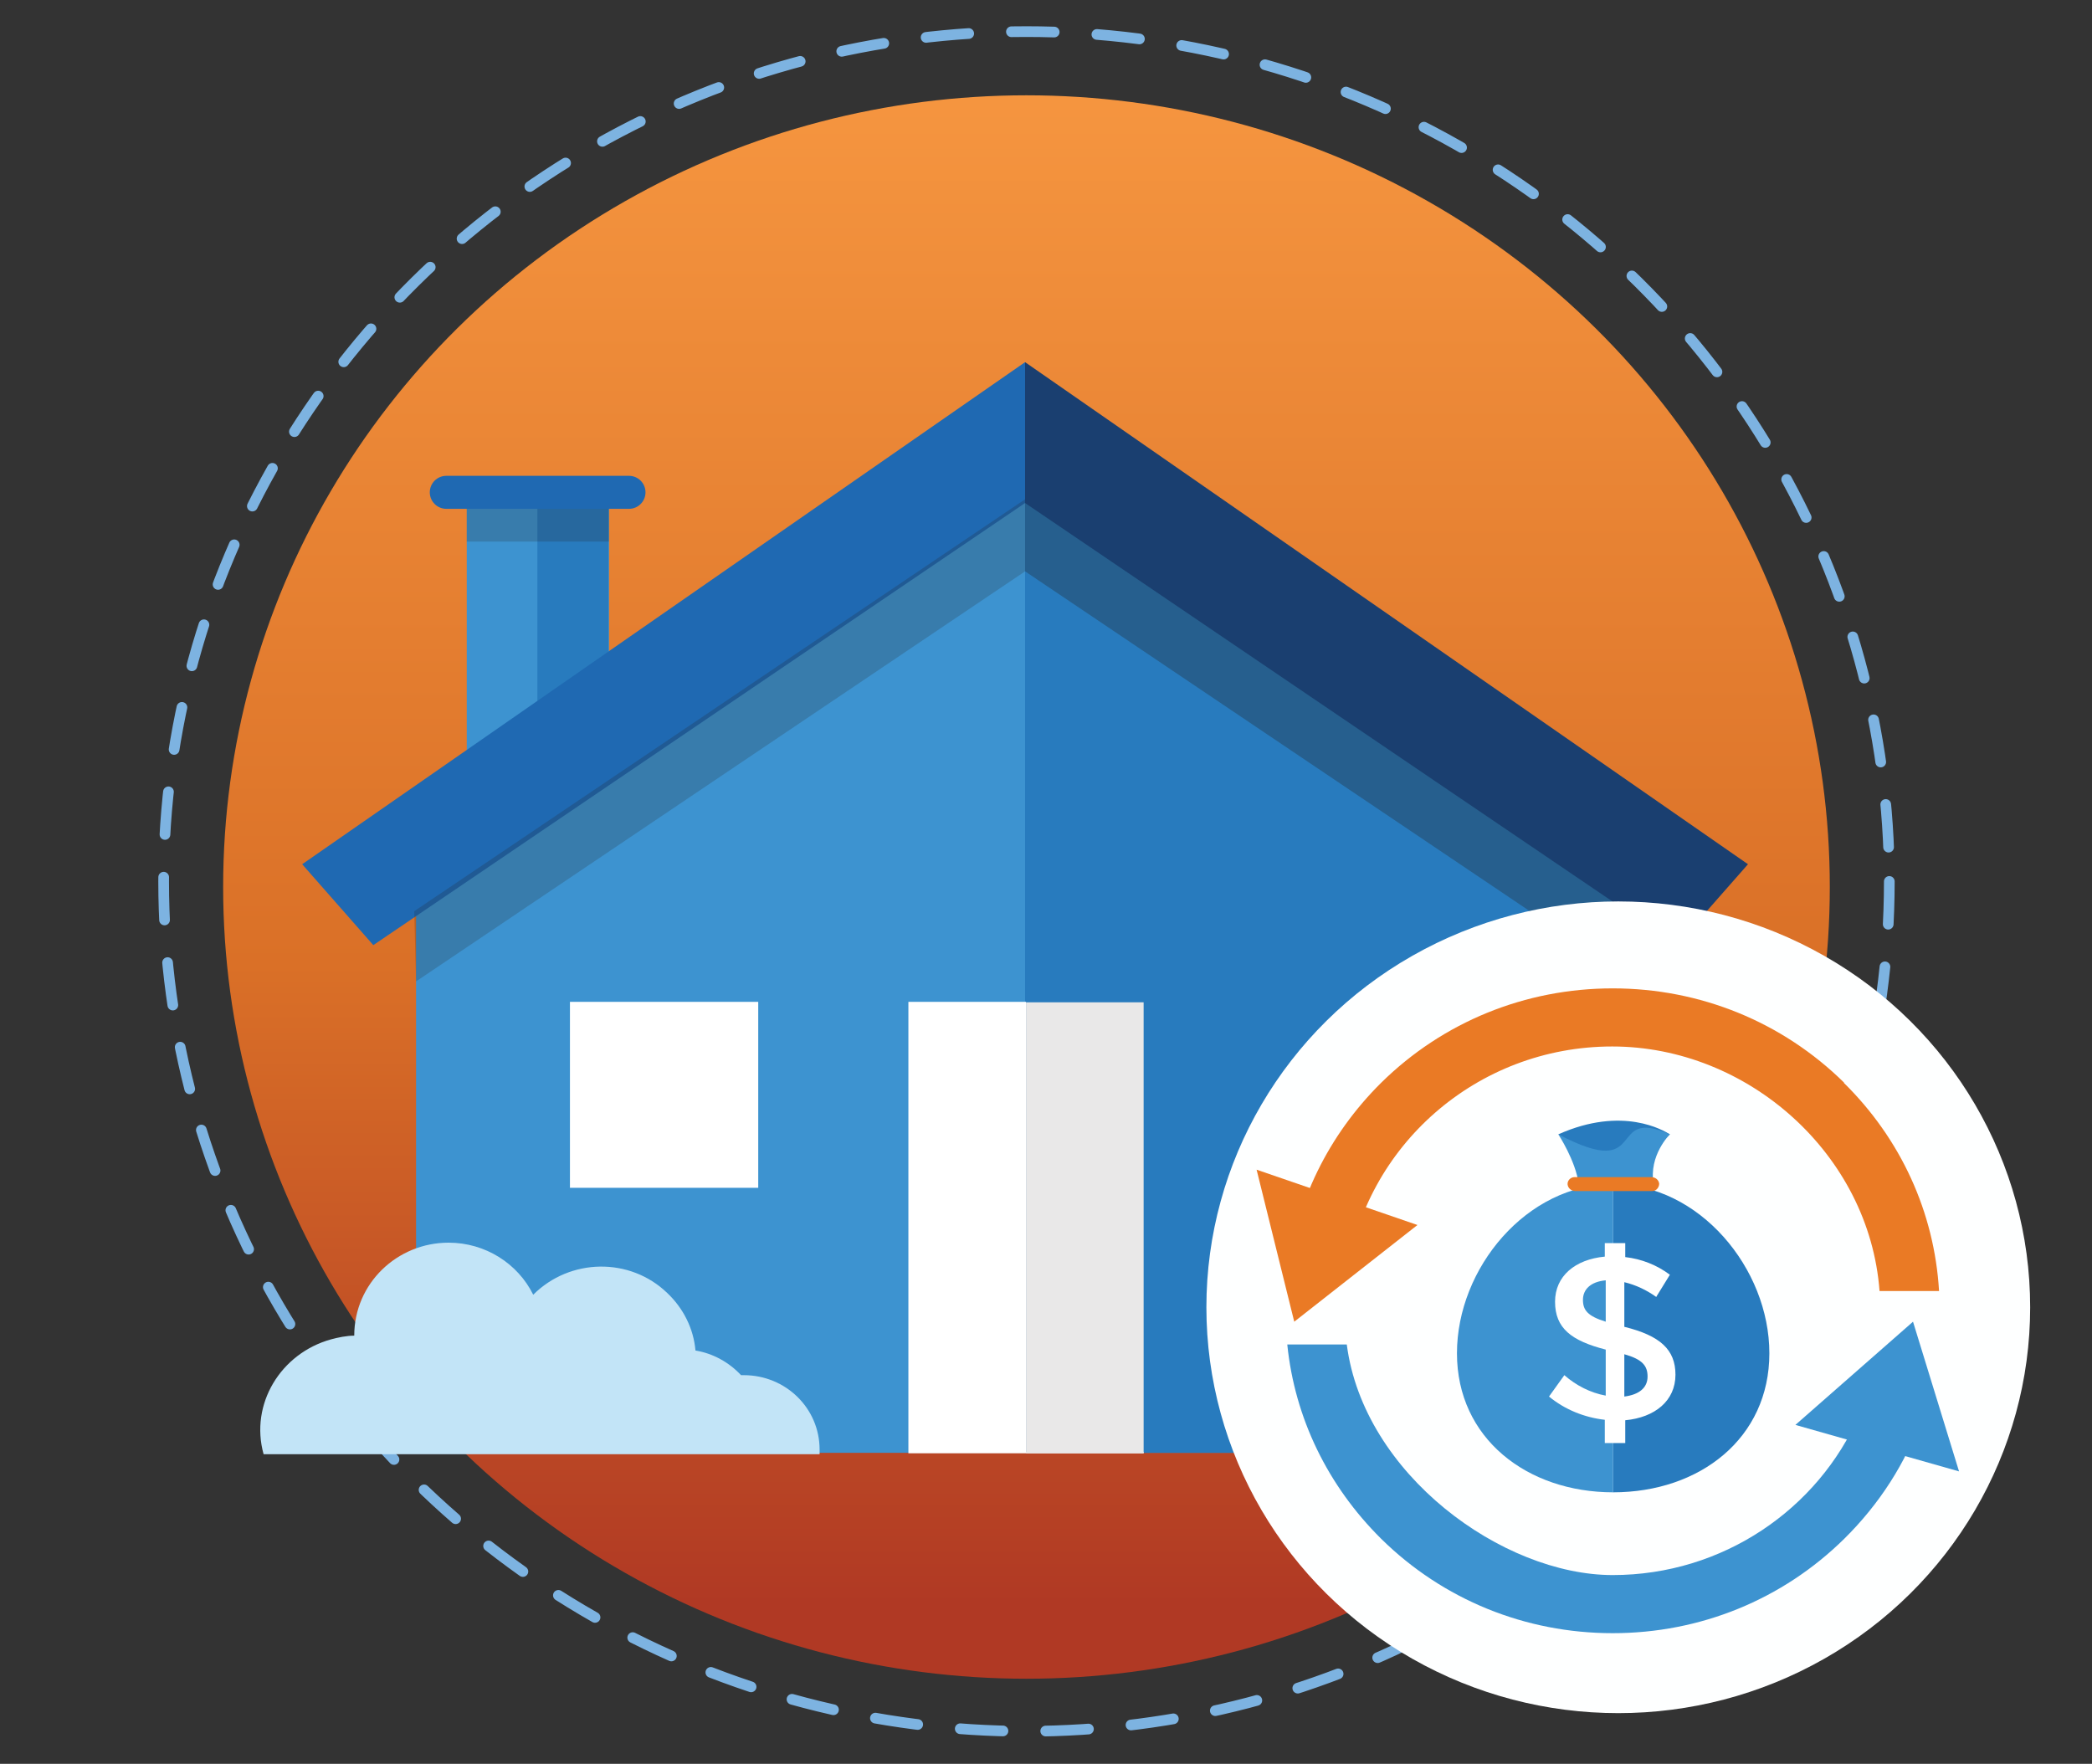
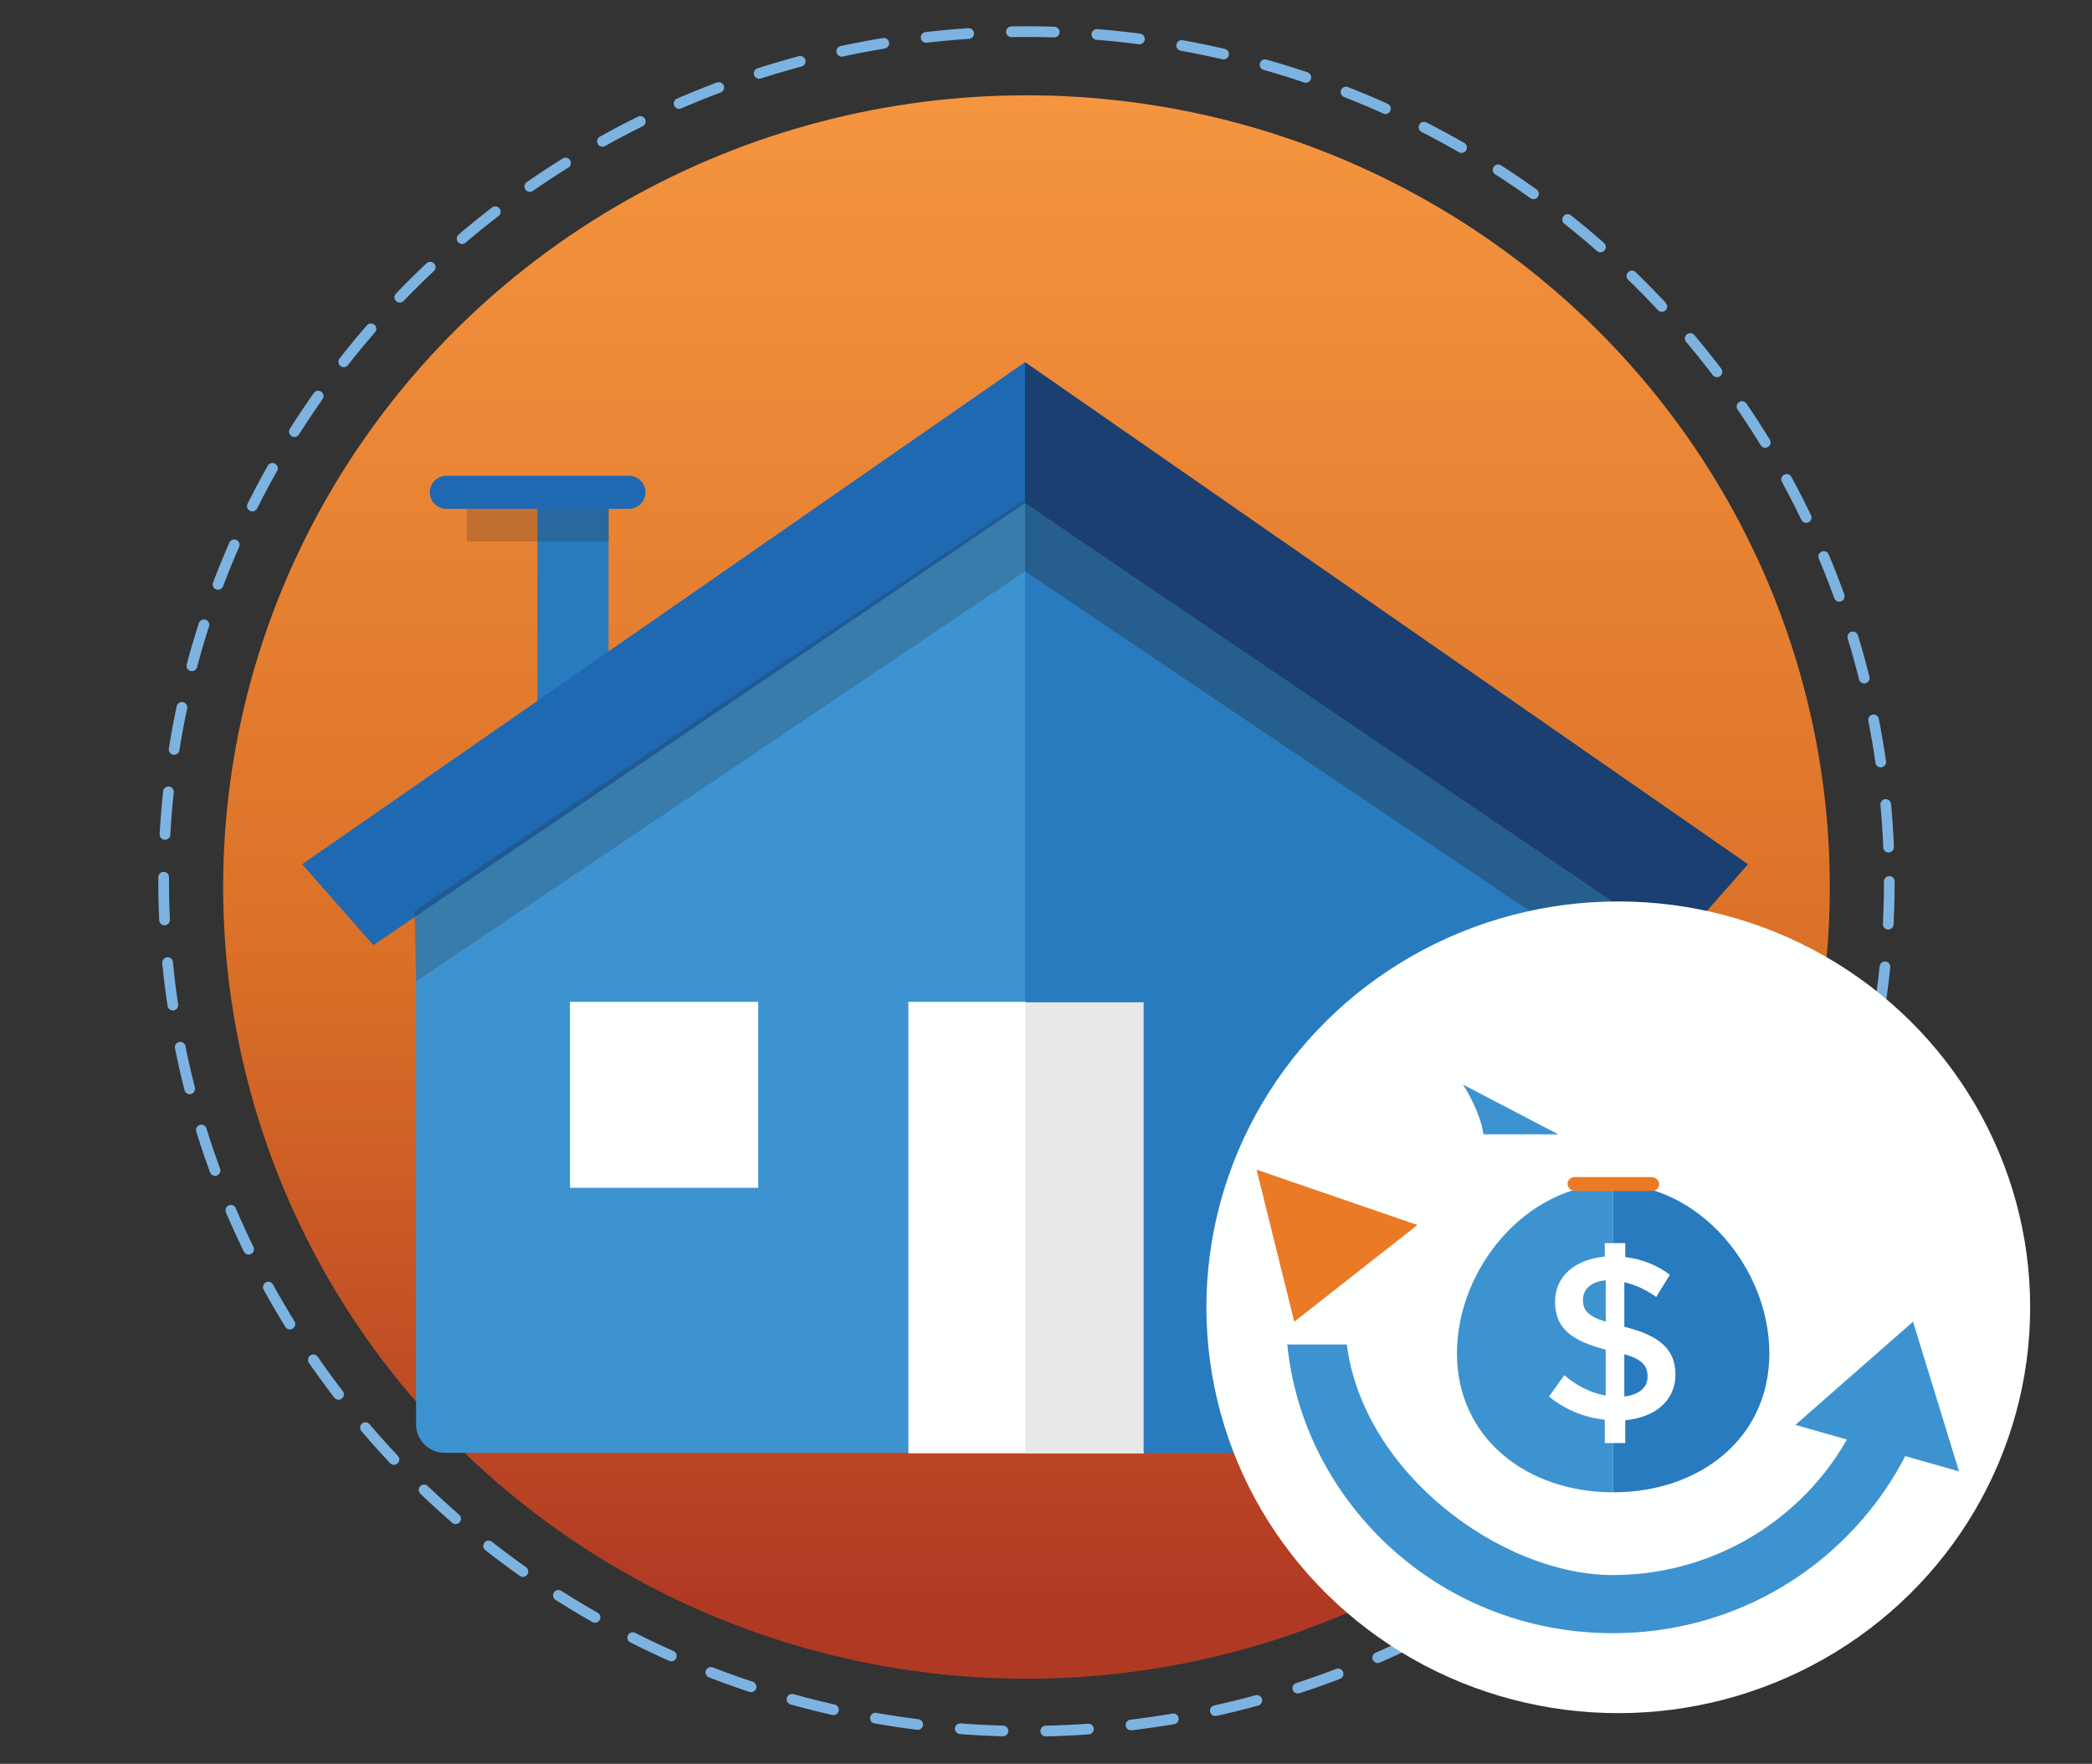
<svg xmlns="http://www.w3.org/2000/svg" id="Layer_1" version="1.1" viewBox="0 0 450 379.4">
  <rect x="0" y="0" width="450" height="379.4" fill="#333333" stroke="none" />
  <defs>
    <style>
      .st0 {
        fill: #1f69b2;
      }

      .st1 {
        stroke: #7db3e1;
        stroke-dasharray: 9.2;
        stroke-width: 2.3px;
      }

      .st1, .st2 {
        fill: none;
        stroke-linecap: round;
        stroke-linejoin: round;
      }

      .st3 {
        fill: #ea7a25;
      }

      .st4 {
        fill: url(#linear-gradient);
      }

      .st5 {
        fill: #e9e8e8;
      }

      .st6 {
        fill: #1a3f70;
      }

      .st7 {
        fill: #fff;
      }

      .st8 {
        fill: #3d93d0;
      }

      .st9 {
        fill: #c2e4f7;
      }

      .st10 {
        fill: #287bbe;
      }

      .st2 {
        stroke: #1f69b2;
        stroke-width: 7.1px;
      }

      .st11 {
        fill: #feffff;
      }

      .st12 {
        opacity: .3;
      }

      .st12, .st13 {
        fill: #231f20;
        isolation: isolate;
      }

      .st13 {
        opacity: .2;
      }
    </style>
    <linearGradient id="linear-gradient" x1="-953.9" y1="414.9" x2="-953.9" y2="414.2" gradientTransform="translate(474318.6 206203.4) scale(497 -497)" gradientUnits="userSpaceOnUse">
      <stop offset="0" stop-color="#f89942" />
      <stop offset=".6" stop-color="#da7027" />
      <stop offset="1" stop-color="#b03924" />
    </linearGradient>
  </defs>
  <ellipse class="st1" cx="220.8" cy="189.6" rx="185.6" ry="182.8" />
  <ellipse id="Ellipse_5812" class="st4" cx="220.8" cy="190.8" rx="172.8" ry="170.3" />
  <g>
-     <rect id="Rectangle_1649" class="st8" x="100.4" y="103.7" width="30.6" height="64.6" />
    <rect id="Rectangle_1650" class="st10" x="115.6" y="103.7" width="15.3" height="64.6" />
    <rect id="Rectangle_1651" class="st13" x="100.4" y="107.9" width="30.6" height="8.6" />
    <path id="Path_1338" class="st8" d="M220.5,105.2l131,77.5v124c-.2,3.4-3.1,6-6.5,5.8H96c-3.4.2-6.3-2.4-6.5-5.8v-124l131-77.5Z" />
    <path id="Path_1339" class="st10" d="M220.5,105.2l131,77.5v124c-.2,3.4-3.1,6-6.5,5.8h-124.5V105.2Z" />
    <path id="Path_1340" class="st0" d="M220.5,77.9l-155.5,108,15.3,17.4,140.2-95.1v-30.3Z" />
    <path id="Path_1341" class="st13" d="M220.5,107.4l-131.4,88.6.4,15.1,131-88.2v-15.5Z" />
    <path id="Path_1342" class="st12" d="M351.9,196l-131.4-88.6v15.5l131,88.2.4-15.1Z" />
    <path id="Path_1343" class="st6" d="M376,185.9l-155.5-108v30.3l140.2,95.1,15.3-17.4Z" />
    <line id="Line_278" class="st2" x1="135.3" y1="105.9" x2="96" y2="105.9" />
    <g id="Group_8449">
      <path id="Path_4357" class="st7" d="M220.7,215.5h-25.3v97.1h50.6v-.3h-25.3v-96.7Z" />
      <rect id="Rectangle_3238" class="st5" x="220.7" y="215.6" width="25.3" height="97" />
    </g>
    <rect id="Rectangle_3239" class="st7" x="122.6" y="215.5" width="40.5" height="40" />
  </g>
  <ellipse class="st11" cx="348.1" cy="281.2" rx="88.6" ry="87.3" />
  <g>
    <polygon class="st3" points="270.3 251.6 278.4 284.3 304.9 263.5 270.3 251.6" />
    <polygon class="st8" points="421.4 316.5 411.5 284.3 386.2 306.5 421.4 316.5" />
-     <path class="st3" d="M396.7,232.9c-13.3-13.1-31-20.3-49.8-20.3s-36.5,7.2-49.8,20.3c-11.4,11.3-18.4,25.7-20.2,41.3,4.3,0,8.5.1,12.8.2,3.8-27.8,27.9-49.3,57.1-49.3s55.3,23.2,57.5,52.6h12.8c-1-16.9-8.2-32.7-20.5-44.8Z" />
    <path class="st8" d="M399.9,304.4c-8.8,20.2-29.3,34.4-53,34.4s-53.6-21.7-57.2-49.6h-12.8c1.6,15.8,8.7,30.4,20.2,41.8,13.3,13.1,31,20.3,49.8,20.3s36.5-7.2,49.8-20.3c7.6-7.5,13.3-16.4,16.7-26.1-4.5,0-9-.3-13.5-.5Z" />
    <g id="Group_8799">
-       <path id="Path_4701" class="st10" d="M359.2,244c-1.3-.8-10.1-6.2-24,0,0,0,7.5,5.1,4.9,10.7h15.5c-3-5.9,3.6-10.7,3.6-10.7Z" />
-       <path id="Path_4702" class="st8" d="M335.2,244c19.8,10.4,10.1-6.2,24,0,0,0-4.6,4.5-3.5,10.7h-16.1c-.7-5.1-4.4-10.7-4.4-10.7Z" />
+       <path id="Path_4702" class="st8" d="M335.2,244h-16.1c-.7-5.1-4.4-10.7-4.4-10.7Z" />
      <g id="Group_8795">
        <path id="Path_4703" class="st10" d="M347,254.7v66.3c18.6,0,33.6-11.6,33.6-29.9s-15.1-36.4-33.6-36.4Z" />
      </g>
      <g id="Group_8796">
        <path id="Path_4704" class="st8" d="M347,254.7c-18.6,0-33.6,18.1-33.6,36.4s15.1,29.9,33.6,29.9v-66.3Z" />
      </g>
      <path id="Path_4705" class="st3" d="M355.2,256.2h-16.3c-.9,0-1.6-.6-1.7-1.4s.6-1.6,1.5-1.6c0,0,.1,0,.2,0h16.3c.9,0,1.6.6,1.7,1.4,0,.8-.6,1.6-1.5,1.6,0,0-.1,0-.2,0Z" />
      <g id="Group_8798">
        <g id="Group_8797">
          <path id="Path_4706" class="st7" d="M356.3,279c-2.1-1.5-4.4-2.6-6.9-3.2v9.6c7.7,1.9,11,4.9,11,10.3h0c0,5.6-4.4,9.2-10.8,9.8v4.9h-4.4v-5c-4.4-.5-8.6-2.2-12-5l3.3-4.6c2.5,2.2,5.6,3.8,8.9,4.4v-9.9c-7.4-1.9-10.9-4.6-10.9-10.3h0c0-5.5,4.3-9.1,10.7-9.7v-2.9h4.4v3c3.5.4,6.8,1.7,9.6,3.8l-2.9,4.7ZM345.4,284.3v-8.9c-3.3.3-4.9,2-4.9,4.2h0c0,2.2,1,3.5,4.9,4.7h0ZM349.4,291.3v9.1c3.2-.4,5-1.9,5-4.3h0c0-2.3-1.1-3.7-5-4.8Z" />
        </g>
      </g>
    </g>
  </g>
-   <path id="Path_4620" class="st9" d="M76.2,287.3c0-11.2,9.2-20,20.3-20,7.9,0,14.9,4.5,18.2,11.2,7.9-7.9,20.8-8.1,28.8-.4,3.5,3.3,5.7,7.7,6.1,12.4,3.7.6,7.2,2.5,9.8,5.3h.6c9,0,16.3,7.1,16.3,16h0v1H56.7c-3-10.8,3.7-21.7,14.5-24.7,1.5-.4,3.3-.8,5.1-.8h0Z" />
</svg>